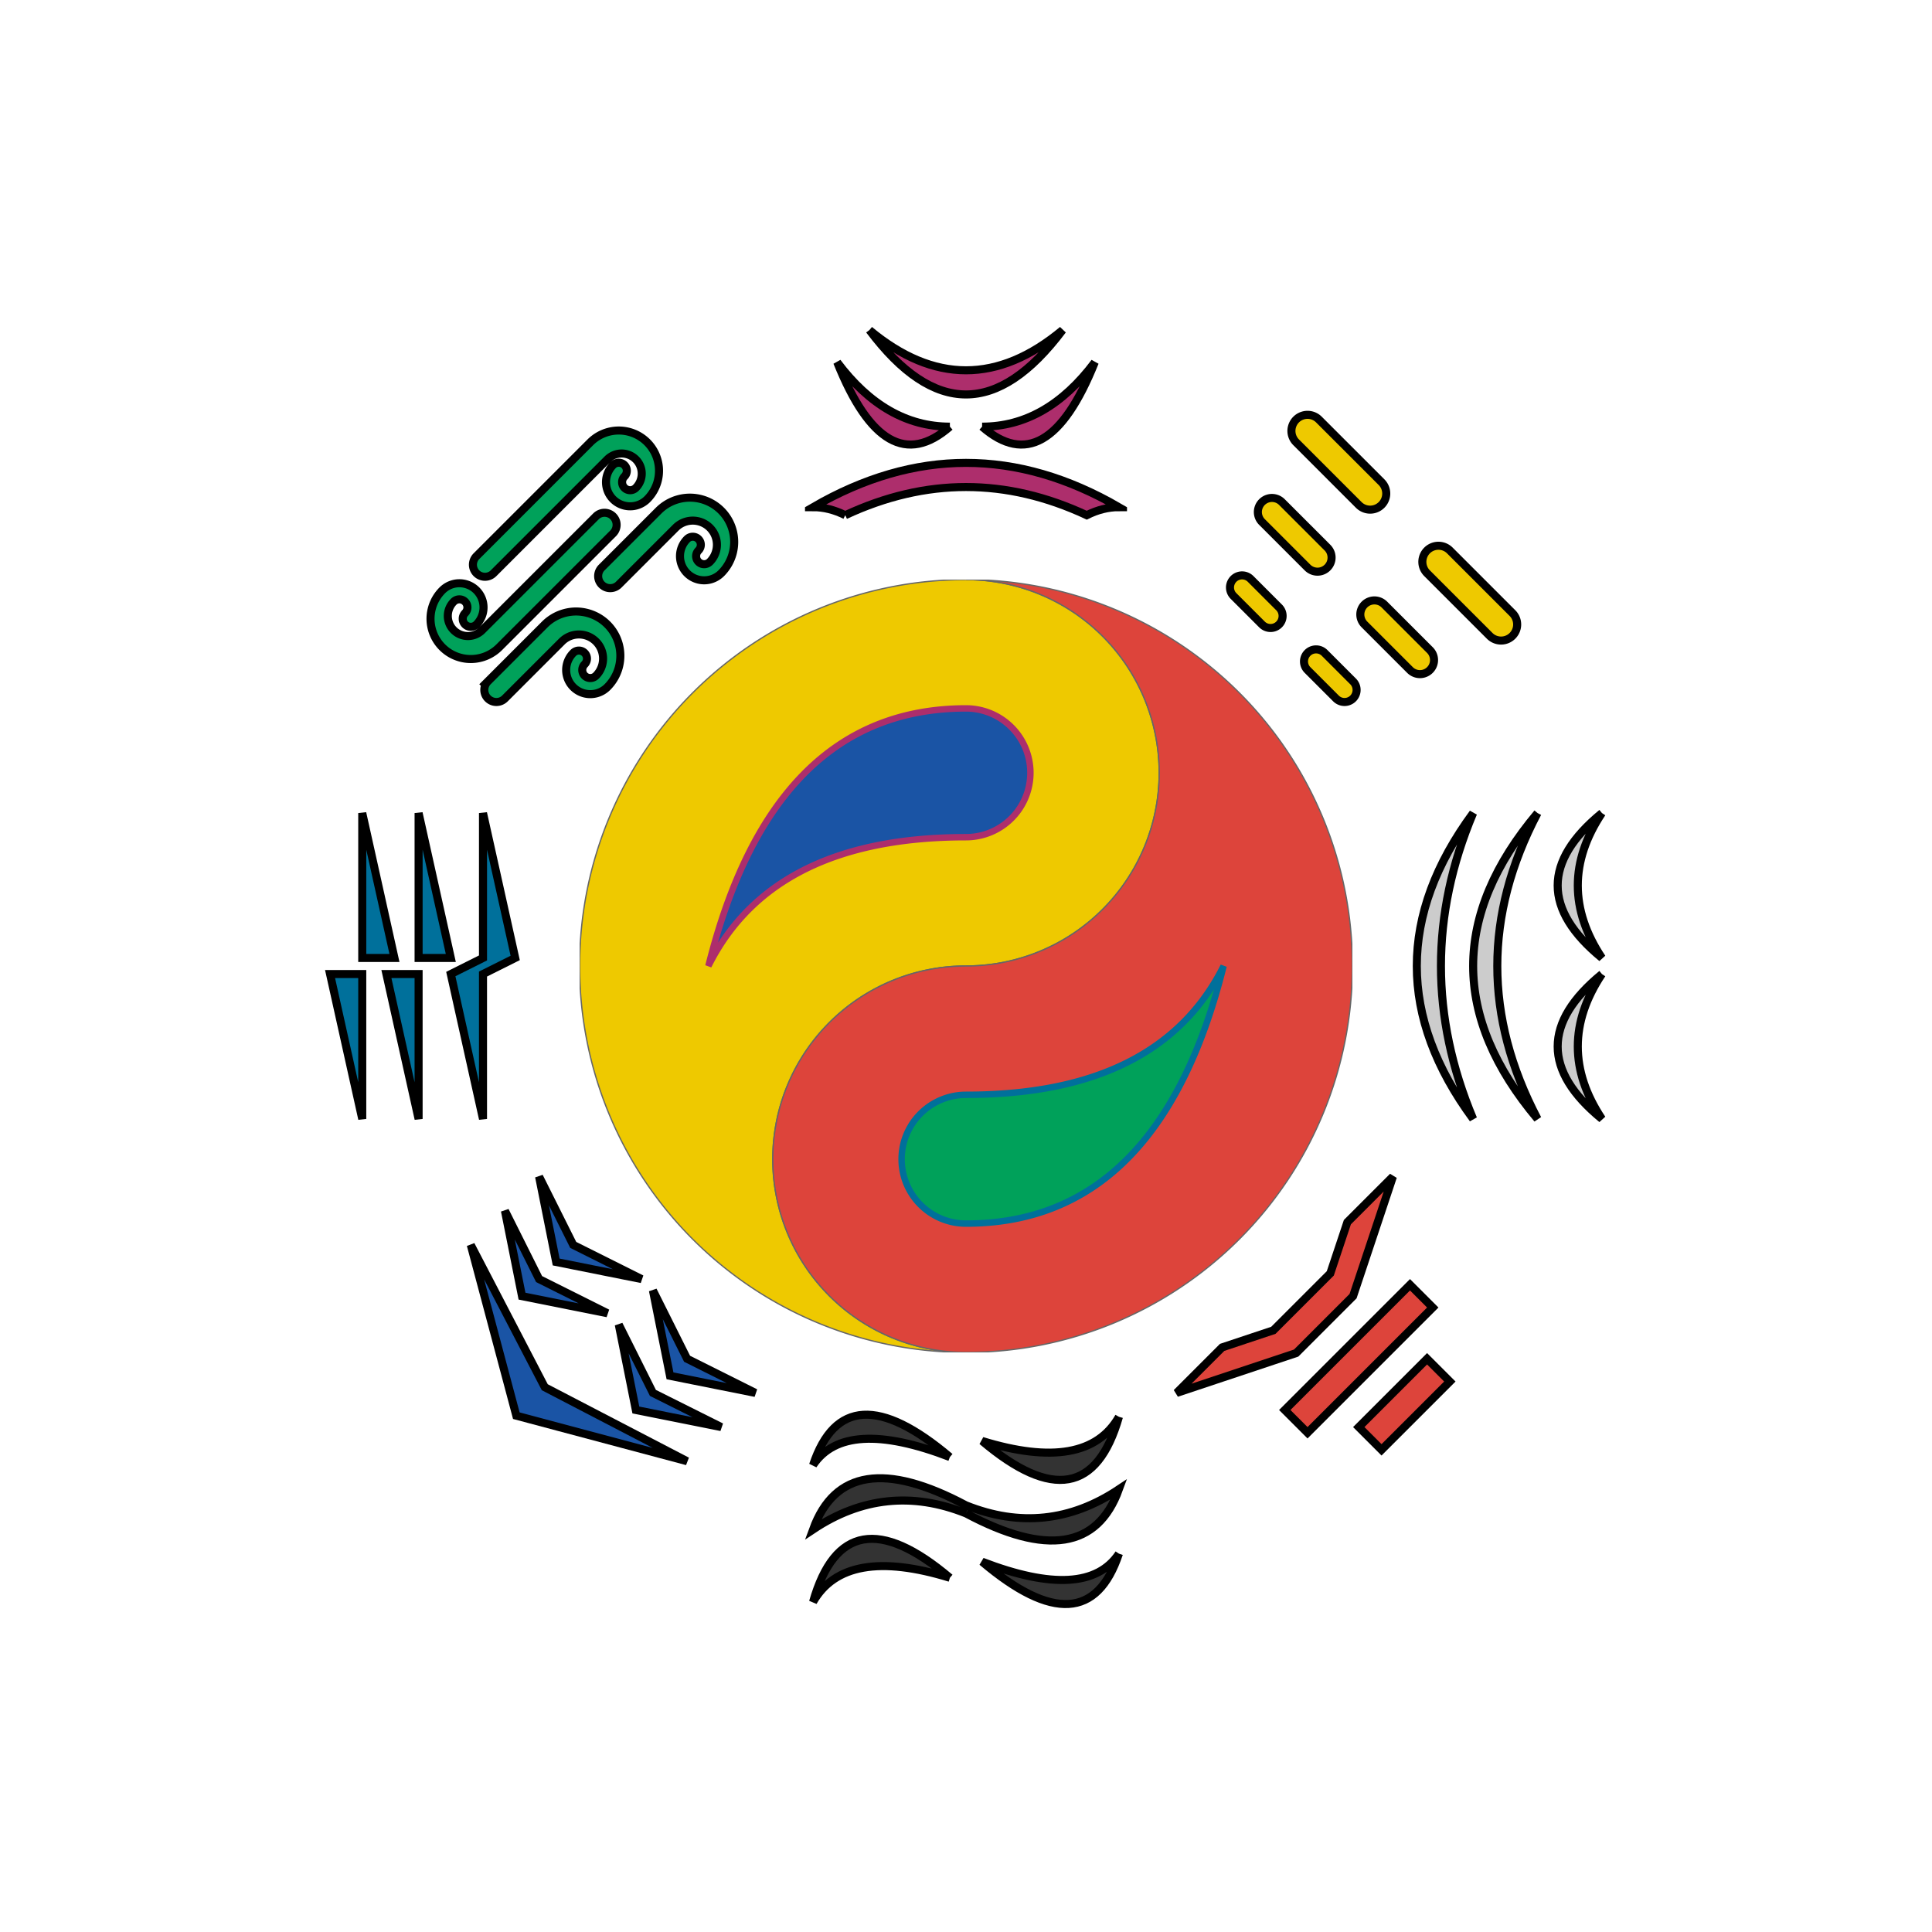
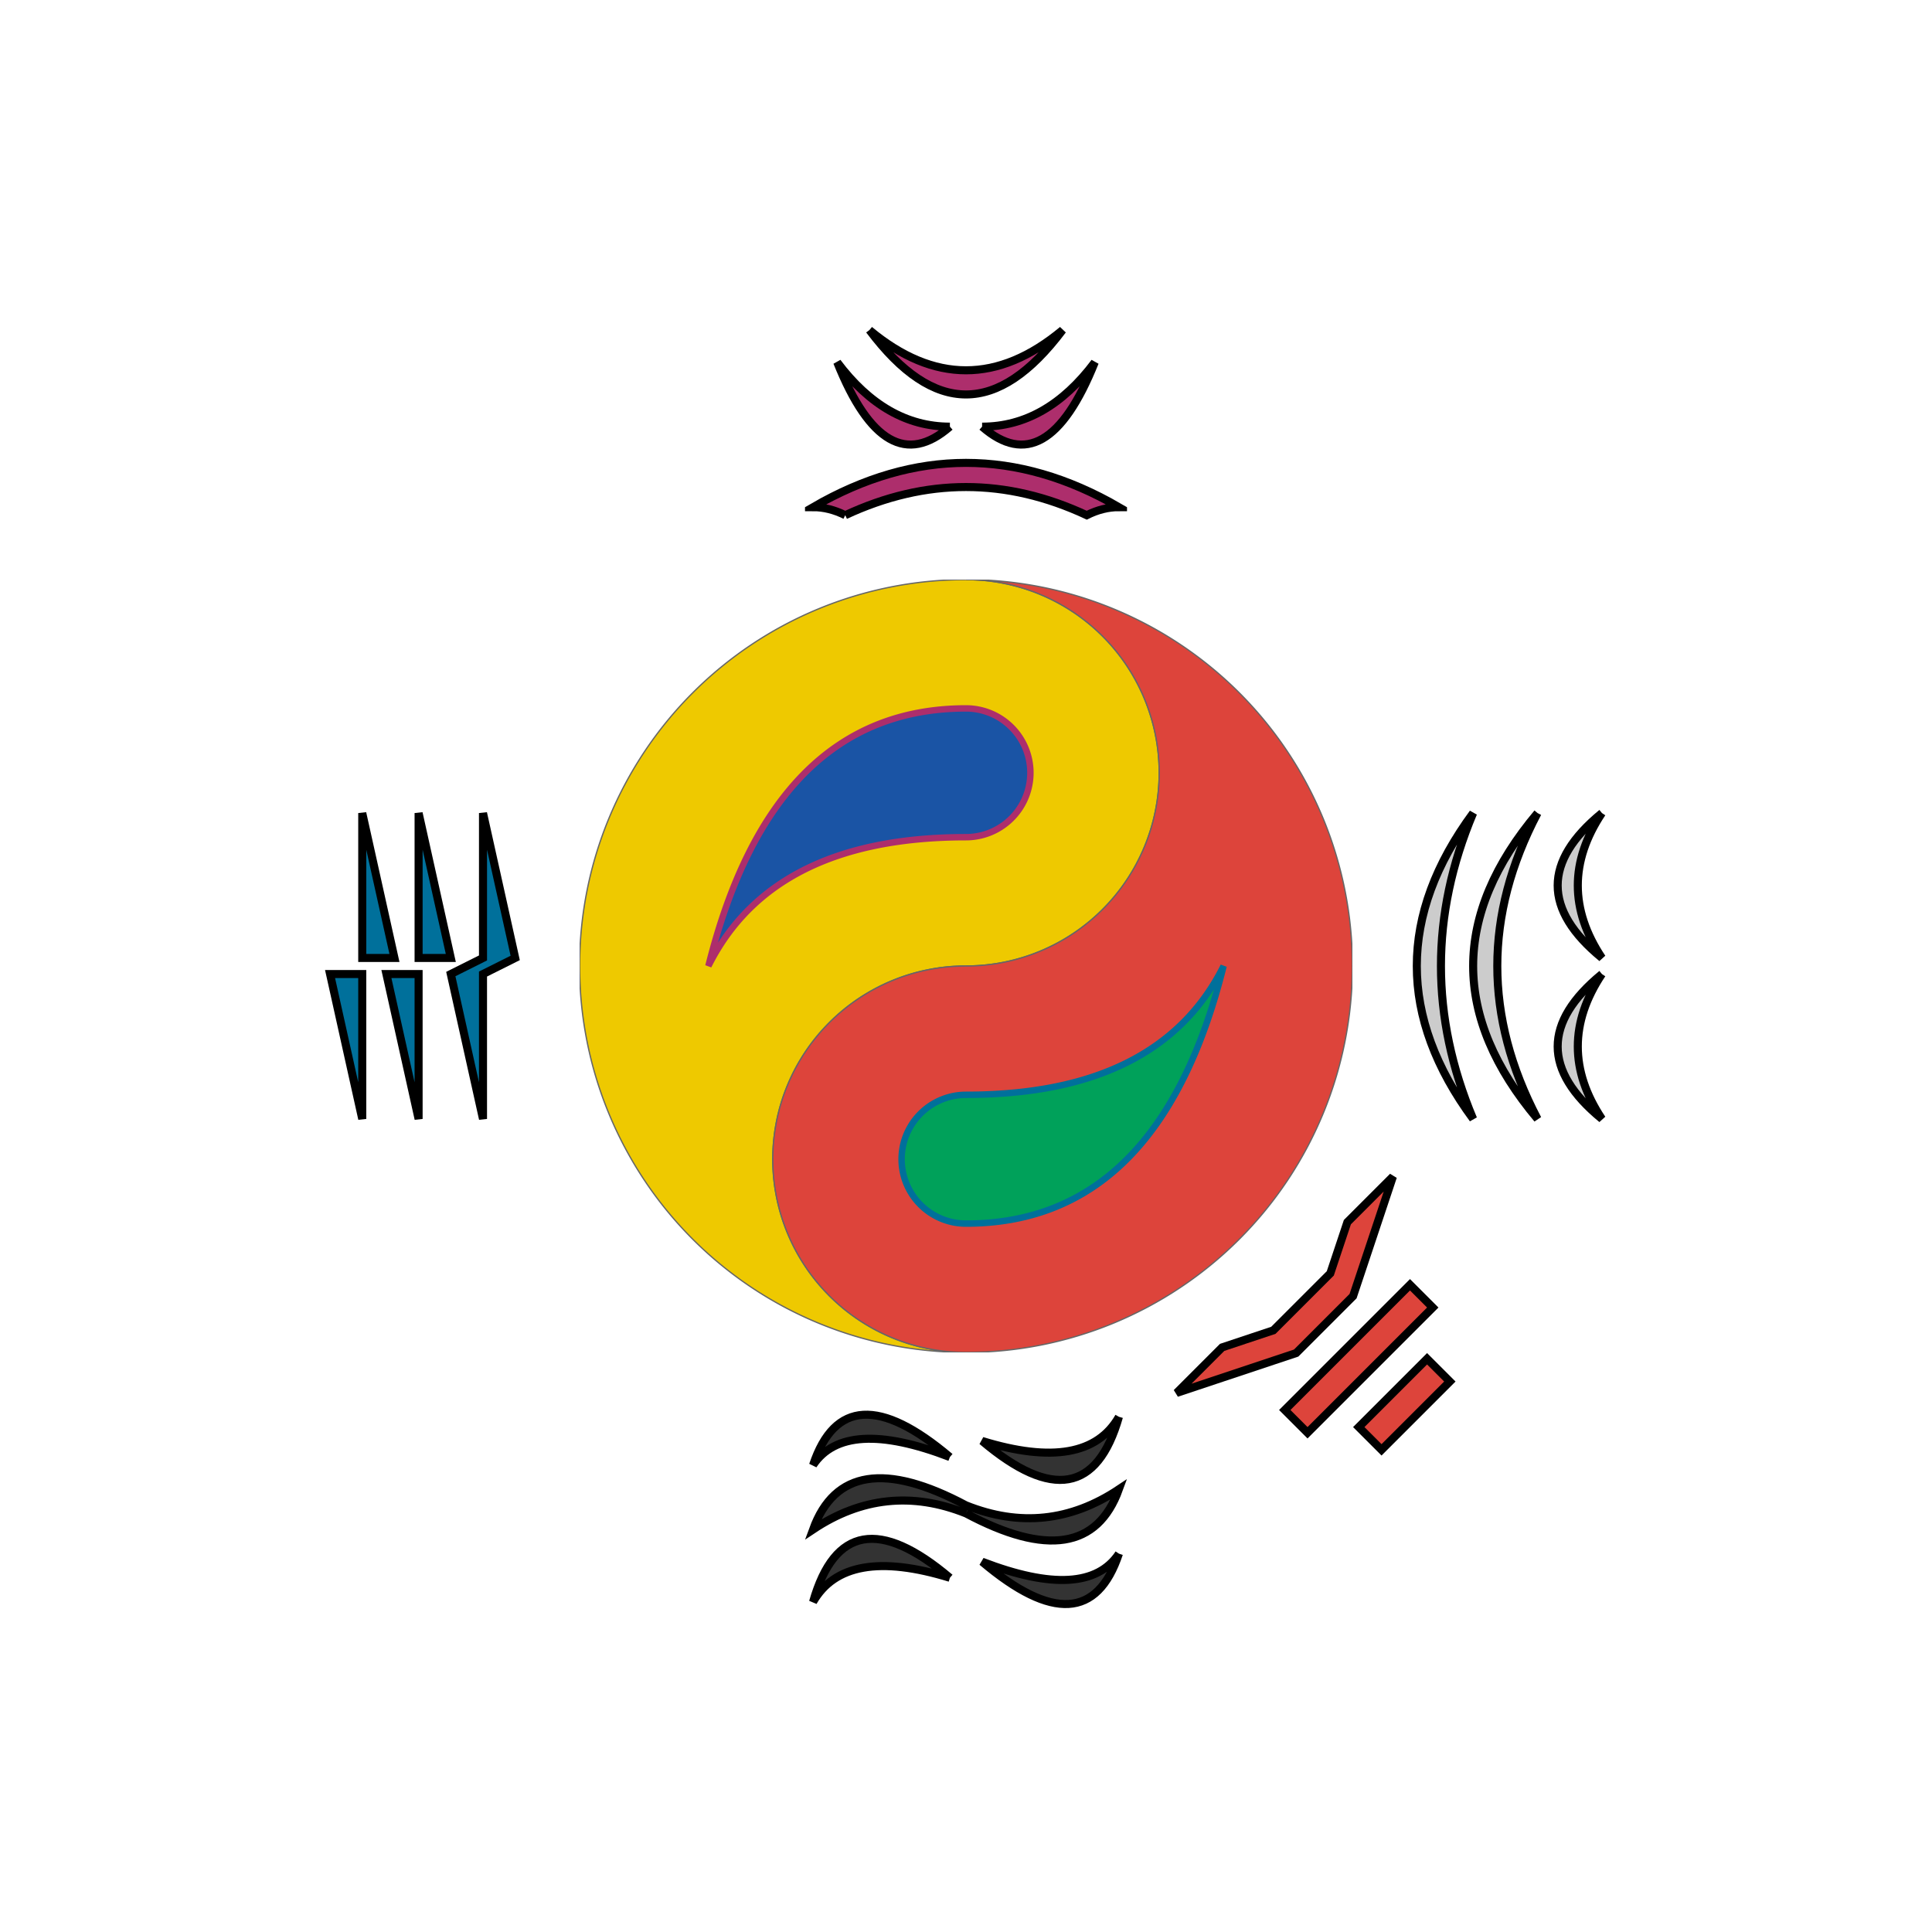
<svg xmlns="http://www.w3.org/2000/svg" width="600" height="600" viewbox="0 0 600 600">
  <title>易易新Logo - 易易爱.艺术[eeai.ar]</title>
  <desc>新制作的Logo。</desc>
  <defs>
    <path id="ying_yang_path" d="M 300 0 A 1 1 0 0 0 300 600 A 1 1 0 0 1 300 300 A 1 1 0 0 0 300 0 Z" />
    <path id="eye" d="M 300 100 Q 150 100 100 300 Q 150 200 300 200 A 1 1 0 0 0 300 100 Z" />
    <symbol id="taiji" viewBox="0 0 600 600">
      <use id="yang" href="#ying_yang_path" style="stroke:#666666;fill:#EEC900" />
      <use id="ying" href="#ying_yang_path" style="stroke:#666666;fill:#DD443B" transform="translate(600 600) rotate(180)" />
      <use id="yang_eye" x="0" y="0" href="#eye" stroke-width="5" style="fill:#1A54A5;stroke:#AD2E6C" />
      <use id="ying_eye" x="0" y="0" href="#eye" stroke-width="5" style="fill:#00A15A;stroke:#00709B" transform="translate(600 600) rotate(180)" />
    </symbol>
    <symbol id="e3_0" viewBox="0 0 40 25">
-       <path d="M 3 1 H 14 A 1 1 0 0 1 14 5 H 3 A 1 1 0 0 1 3 1 M 26 1 H 37 A 1 1 0 0 1 37 5 H 26 A 1 1 0 0 1 26 1 M 11 24 H 16 A 1 1 0 0 0 16 21 H 11 A 1 1 0 0 0 11 24 M 24 24 H 29 A 1 1 0 0 0 29 21 H 24 A 1 1 0 0 0 24 24 M 7 15 H 15 A 1 1 0 0 0 15 11.5 H 7 A 1 1 0 0 0 7 15 M 25 15 H 33 A 1 1 0 0 0 33 11.5 H 25 A 1 1 0 0 0 25 15" fill="#EEC900" />
-     </symbol>
+       </symbol>
    <symbol id="e3_1" viewBox="0 0 40 25">
-       <path d="M 1 12 L 20 1 L 39 12 L 20 6 Z M 1 18 L 10 12 L 19 18 L 10 15 Z M 21 18 L 30 12 L 39 18 L 30 15 Z M 1 24 L 10 18 L 10 18 L 19 24 L 10 21 Z M 21 24 L 30 18 L 39 24 L 30 21 Z" fill="#1A54A5" />
-     </symbol>
+       </symbol>
    <symbol id="e3_2" viewBox="0 0 40 25">
      <path d="M 20 12 Q 30 16 39 10 Q 35 21 20 13 Q 10 9 1 15 Q 5 4 20 12 M 1 7 Q 5 -5 18 6 Q 5 1 1 7 M 22 4 Q 35 15 39 1 Q 35 8 22 4 M 1 24 Q 5 10 18 21 Q 5 17 1 24 M 22 19 Q 35 30 39 18 Q 35 24 22 19" fill="#333333" />
    </symbol>
    <symbol id="e3_3" viewBox="0 0 40 25">
-       <path d="M 2 13 H 13 A 1 1 0 0 1 13 24 A 1 1 0 0 1 13 18 A 1 1 0 0 1 13 20 A 1 1 0 0 0 13 22 A 1 1 0 0 0 13 16 H 3 A 1 1 0 0 1 3 13 M 23 13 H 33 A 1 1 0 0 1 33 24 A 1 1 0 0 1 33 18 A 1 1 0 0 1 33 20 A 1 1 0 0 0 33 22 A 1 1 0 0 0 33 16 H 23 A 1 1 0 0 1 23 13 M 13 1 H 33 A 1 1 0 0 1 33 11 A 1 1 0 0 1 33 5 A 1 1 0 0 1 33 7 A 1 1 0 0 0 33 9 A 1 1 0 0 0 33 4 H 13 A 1 1 0 0 1 13 1 M 27 11 H 7 A 1 1 0 0 1 7 1 A 1 1 0 0 1 7 7 A 1 1 0 0 1 7 5 A 1 1 0 0 0 7 3 A 1 1 0 0 0 7 8 H 27 A 1 1 0 0 1 27 11" fill="#00A15A" />
-     </symbol>
+       </symbol>
    <symbol id="e3_4" viewBox="0 0 40 25">
      <path d="M 19 1 L 19 5 L 1 5 Z Z M 39 5 L 21 5 L 21 9 Z M 21 12 L 39 12 L 21 16 Z Z M 1 20 L 19 16 L 21 20 L 39 20 L 21 24 L 19 20 Z M 1 12 L 19 8 L 19 12 Z" fill="#00709B" />
    </symbol>
    <symbol id="e3_5" viewBox="0 0 40 25">
      <path d="M 8 1 Q 20 11 32 1 Q 20 17 8 1 M 18 13 Q 10 20 4 5 Q 10 13 18 13 M 5 24 Q 3 23 1 23 Q 20 12 39 23 Q 37 23 35 24 Q 20 17 5 24 M 22 13 Q 30 13 36 5 Q 30 20 22 13" fill="#AD2E6C" />
    </symbol>
    <symbol id="e3_6" viewBox="0 0 40 25">
      <path d="M 1 9 Q 20 25 39 9 Q 20 19 1 9 M 1 17 Q 20 31 39 17 Q 20 25 1 17 Z M 1 1 Q 10 12 19 1 Q 10 7 1 1 M 21 1 Q 30 12 39 1 Q 30 7 21 1" fill="#cccccc" />
    </symbol>
    <symbol id="e3_7" viewBox="0 0 40 25">
      <path d="M 14 1 H 26 V 5 H 14 Z M 9 9 H 31 V 13 H 9 Z M 1 24 L 15 17 H 25 L 39 24 L 31 24 L 25 21 H 15 L 9 24 Z" fill="#DD443B" />
    </symbol>
  </defs>
  <g transform="translate(300 300)">
    <g id="t3_5" class="color_e3_5" transform="translate(0 -180)" fill="#AD2E6C" stroke="black">
      <use class="sw6" x="-50" y="-20" width="100" height="62.5" href="#e3_5" />
    </g>
    <g id="t3_3" class="color_e3_3" transform="rotate(-45) translate(0 -180)" fill="#00A15A" stroke="black">
      <use class="sw6" x="-50" y="-20" width="100" height="62.5" href="#e3_3" />
    </g>
    <g id="t3_4" class="color_e3_4" transform="rotate(-90) translate(0 -180)" fill="#00709B" stroke="black">
      <use class="sw6" x="-50" y="-20" width="100" height="62.5" href="#e3_4" />
    </g>
    <g id="t3_1" class="color_e3_1" transform="rotate(-135) translate(0 -180)" fill="#534AA0" stroke="black">
      <use class="sw6" x="-50" y="-20" width="100" height="62.5" href="#e3_1" />
    </g>
    <g id="t3_0" class="color_e3_0" transform="rotate(45) translate(0 -180)" fill="#EEC900" stroke="black">
      <use class="sw6" x="-50" y="-20" width="100" height="62.5" href="#e3_0" />
    </g>
    <g id="t3_6" class="color_e3_6" transform="rotate(90) translate(0 -180)" fill="#CCCCCC" stroke="black">
      <use class="sw6" x="-50" y="-20" width="100" height="62.5" href="#e3_6" />
    </g>
    <g id="t3_7" class="color_e3_7" transform="rotate(135) translate(0 -180)" fill="#e95b23" stroke="black">
      <use class="sw6" x="-50" y="-20" width="100" height="62.5" href="#e3_7" />
    </g>
    <g id="t3_2" class="color_e3_2" transform="rotate(180) translate(0 -180)" fill="#333333" stroke="black">
      <use class="sw6" x="-50" y="-20" width="100" height="62.5" href="#e3_2" />
    </g>
    <use x="-120" y="-120" href="#taiji" width="240" height="240" />
  </g>
</svg>